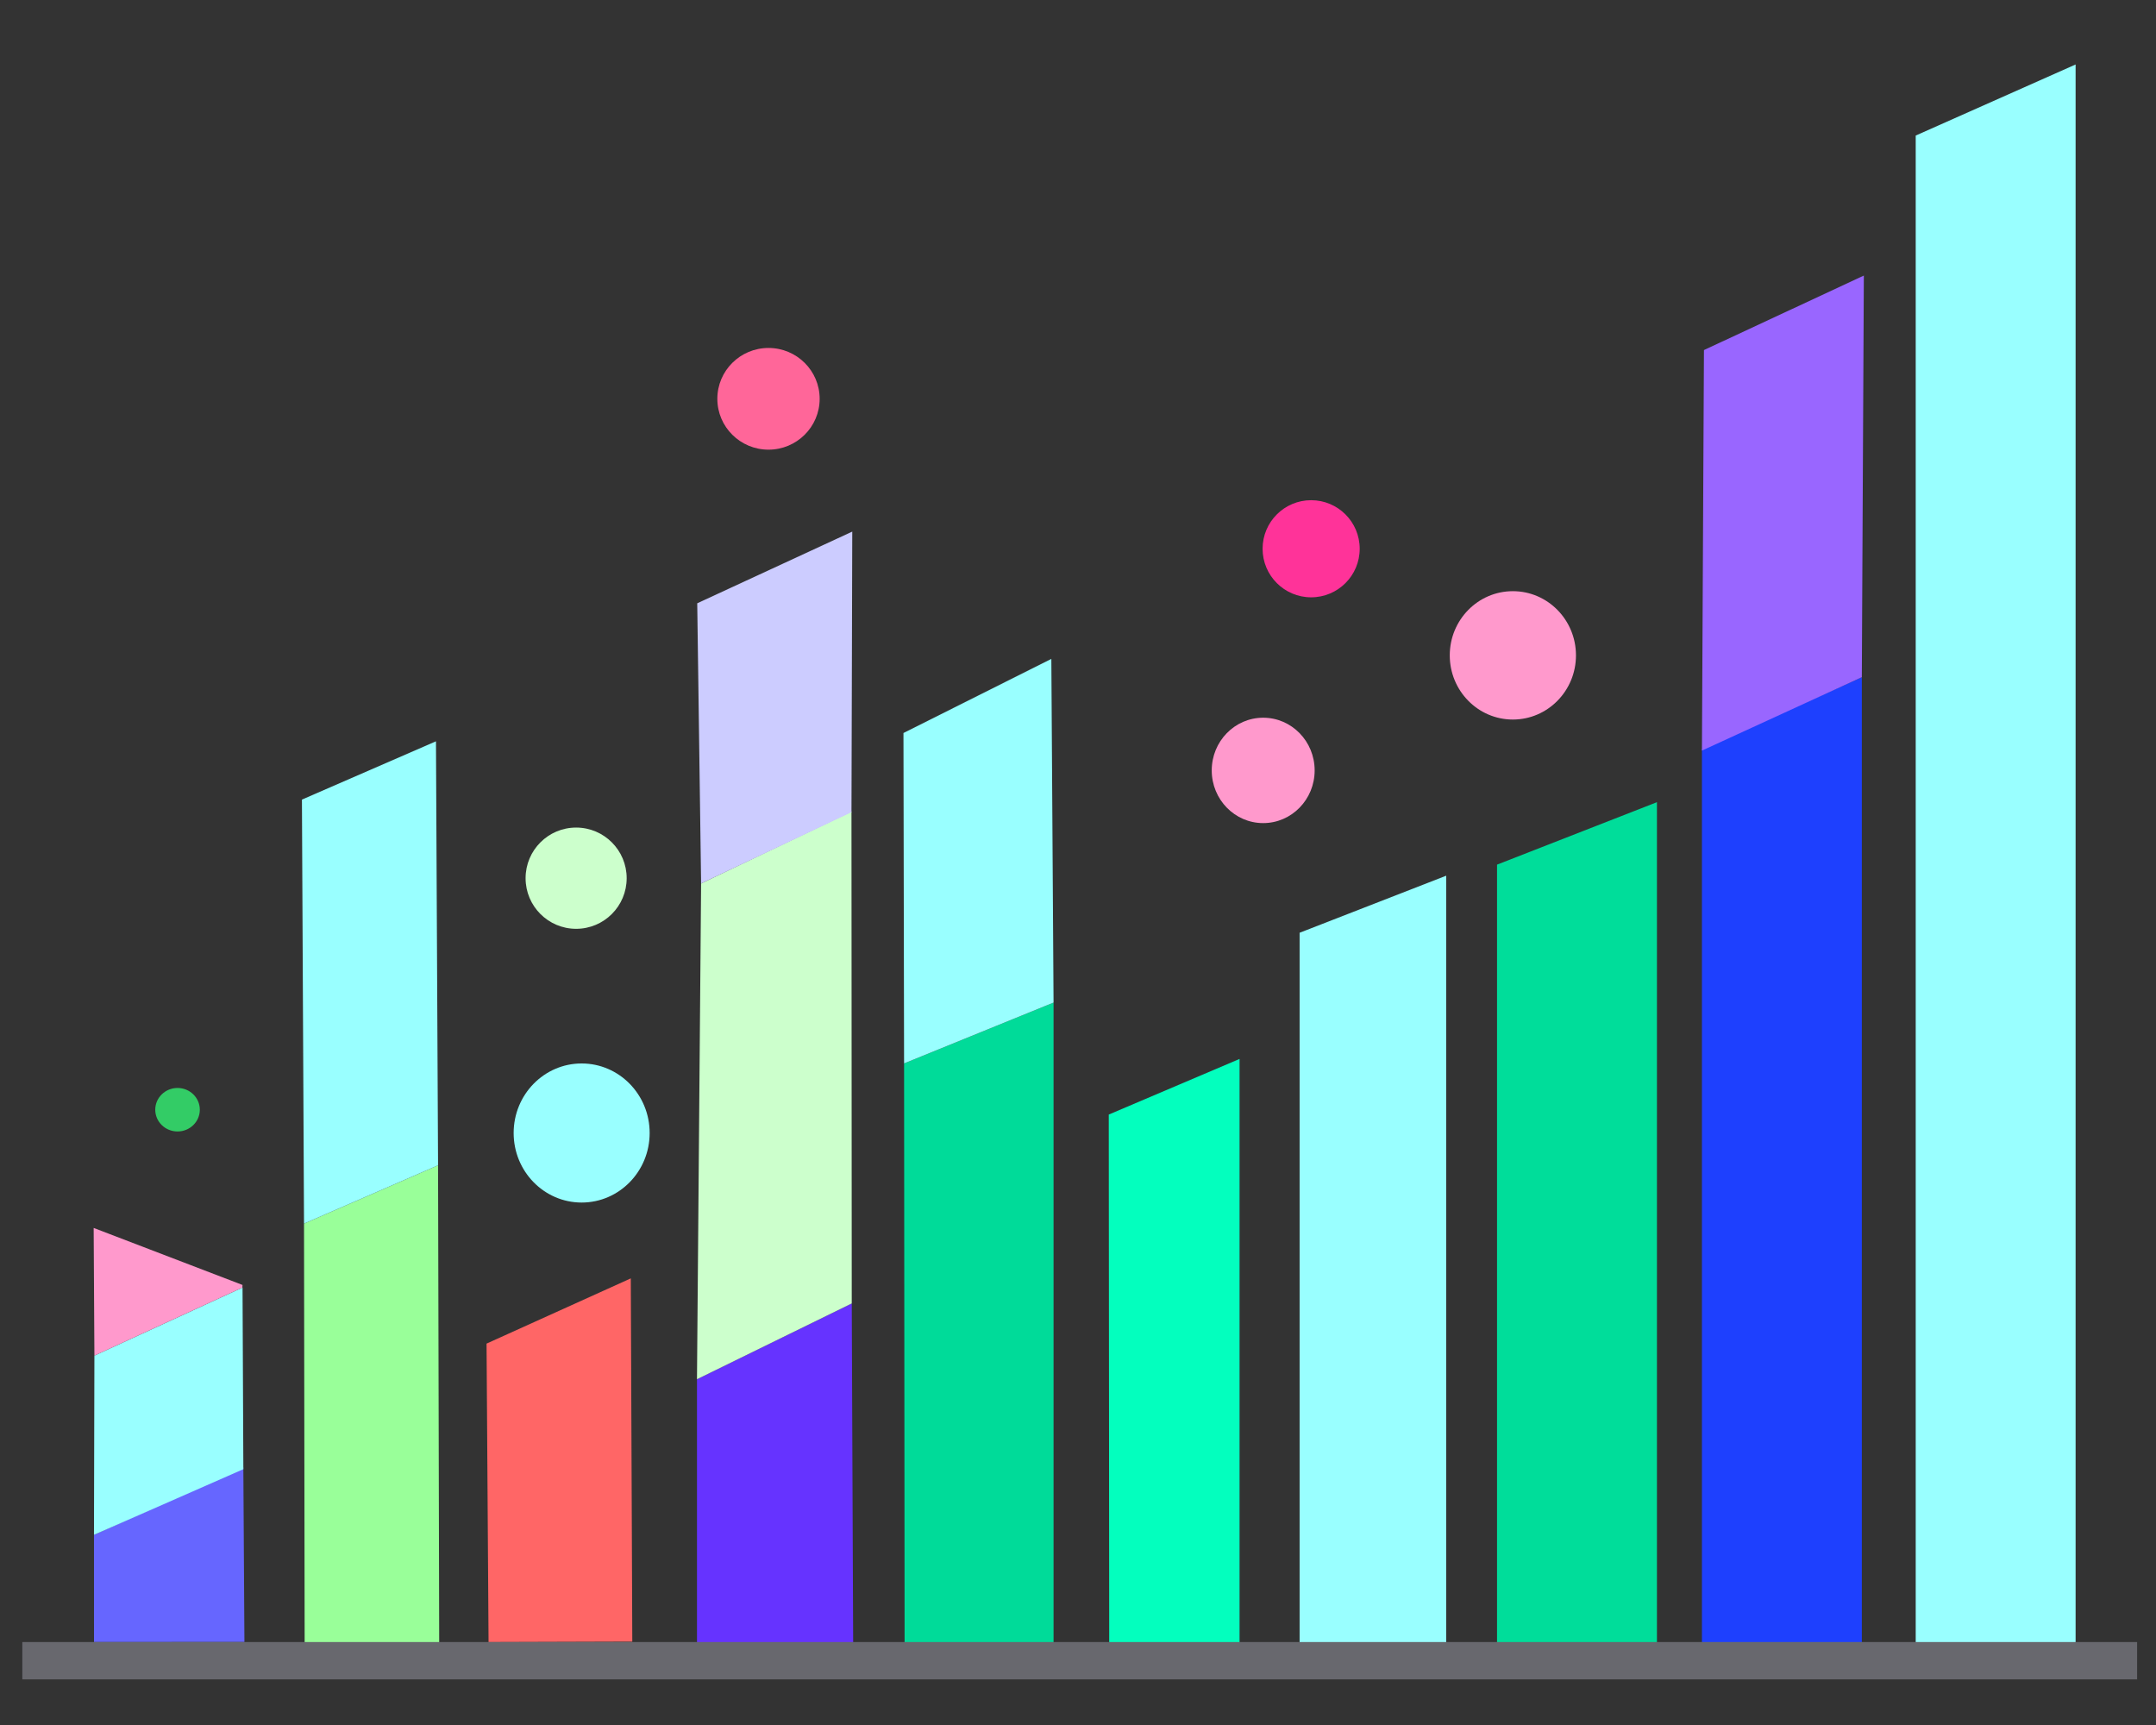
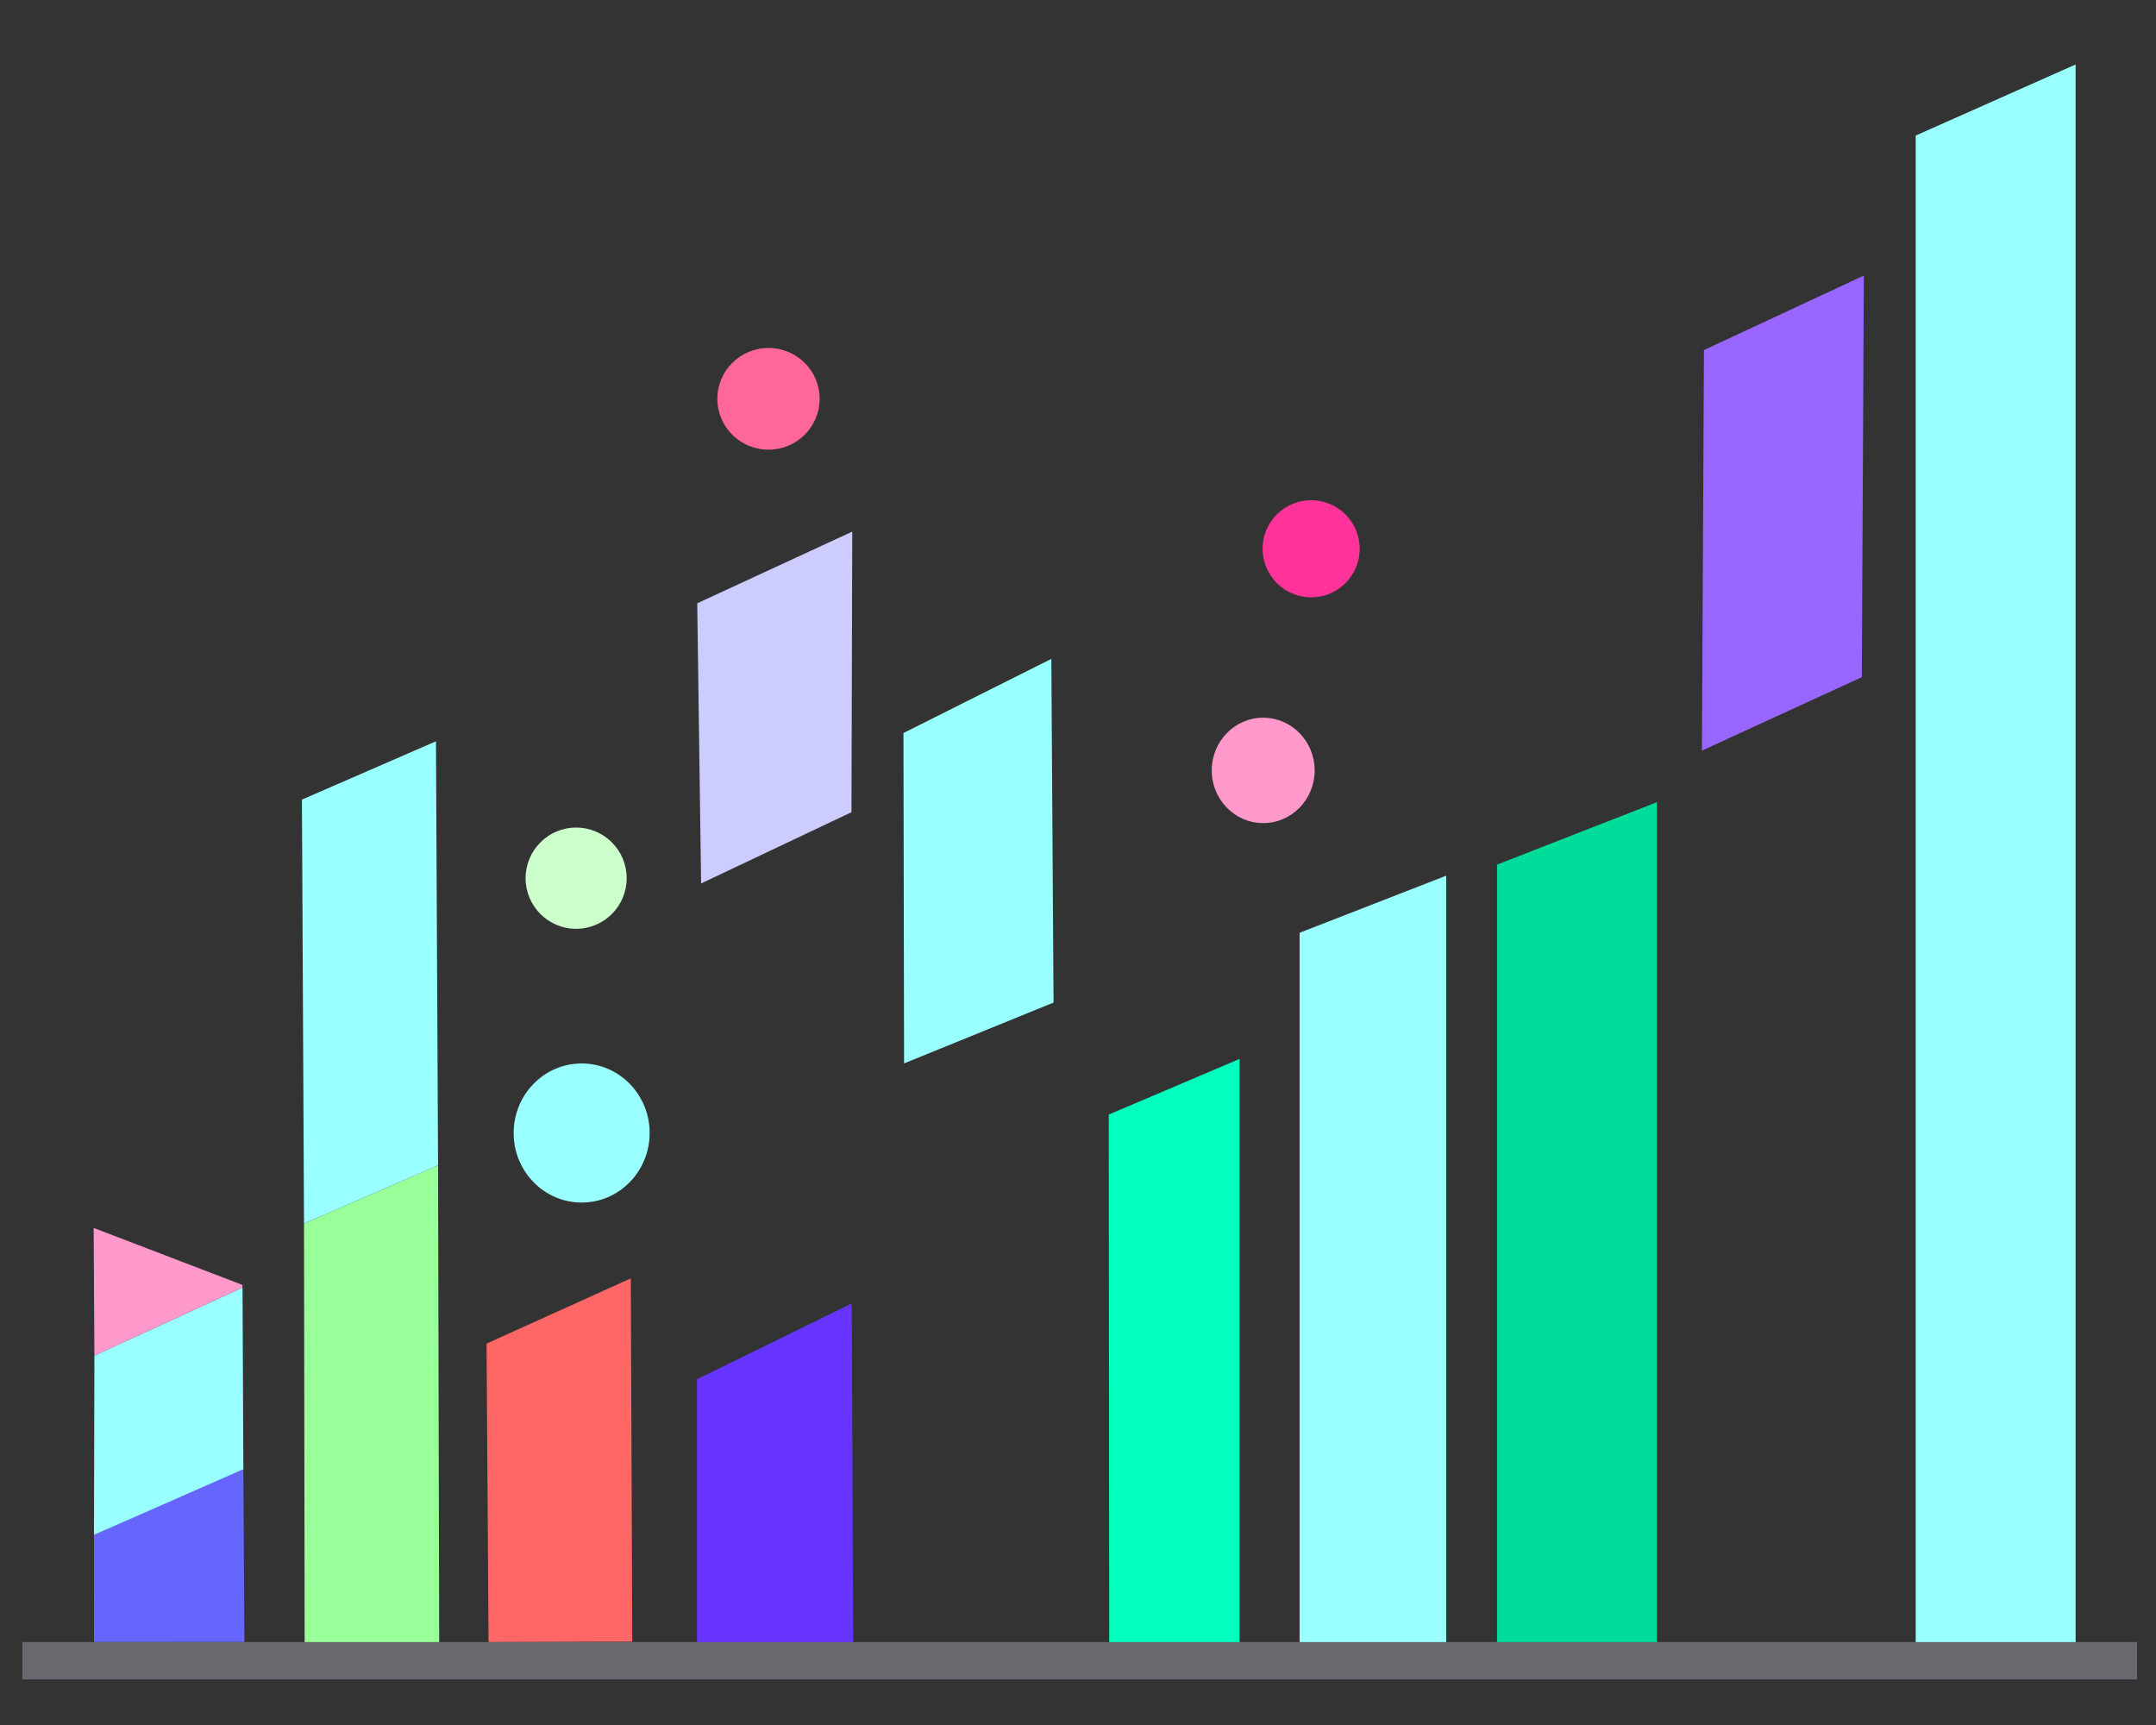
<svg xmlns="http://www.w3.org/2000/svg" xml:space="preserve" width="100mm" height="80mm" version="1.1" style="shape-rendering:geometricPrecision; text-rendering:geometricPrecision; image-rendering:optimizeQuality; fill-rule:evenodd; clip-rule:evenodd" viewBox="0 0 10000 8000">
  <rect x="0" y="0" width="10000" height="8000" fill="#333333" stroke="none" />
  <defs>
    <style type="text/css">
   
    .fil6 {fill:#00DB99}
    .fil2 {fill:#00DD9A}
    .fil4 {fill:#03FFBE}
    .fil1 {fill:#1E40FE}
    .fil15 {fill:#33CC66}
    .fil3 {fill:#6633FF}
    .fil11 {fill:#6666FF}
    .fil16 {fill:#68686E}
    .fil5 {fill:#9966FF}
    .fil10 {fill:#99FF99}
    .fil0 {fill:#99FFFF}
    .fil8 {fill:#CCCCFF}
    .fil7 {fill:#CCFFCC}
    .fil13 {fill:#FF3399}
    .fil9 {fill:#FF6666}
    .fil14 {fill:#FF6699}
    .fil12 {fill:#FF99CC}
   
  </style>
  </defs>
  <g id="Layer_x0020_1">
    <polygon class="fil0" points="8885.48,628.59 9627.12,299.01 9627.12,7666.43 8885.48,7666.43 " />
-     <polygon class="fil1" points="7893.9,3473.86 8635.54,3140.55 8635.54,7669.25 7893.9,7669.25 " />
    <polygon class="fil2" points="6943.6,4009.93 7685.25,3720.22 7685.25,7656.57 6943.6,7656.57 " />
    <polygon class="fil0" points="6027.86,4325.83 6707.8,4061.21 6707.8,7656.57 6027.86,7656.57 " />
    <polygon class="fil3" points="3232.73,6396.49 3950.61,6044.94 3957.21,7633.84 3232.73,7633.84 " />
    <polygon class="fil4" points="5142.67,5168.97 5749.35,4910.99 5749.35,7653.89 5144.81,7653.89 " />
    <polygon class="fil5" points="7903.29,1623.45 8644.93,1277.97 8635.54,3140.55 7893.92,3481 " />
-     <polygon class="fil6" points="4193.3,4931.75 4886.62,4649.58 4886.62,7649.65 4195.74,7649.65 " />
    <polygon class="fil0" points="4190.46,3399.43 4876.36,3055.7 4886.62,4649.58 4193.29,4931.75 " />
-     <polygon class="fil7" points="3251.87,4097.22 3949.34,3763.46 3950.61,6044.94 3232.73,6396.49 " />
    <polygon class="fil8" points="3233.91,2797.84 3952.99,2465.43 3949.35,3766.68 3251.86,4097.22 " />
    <polygon class="fil9" points="2256.73,6231.21 2925.76,5928.7 2932.72,7613.47 2266.01,7615.5 " />
    <polygon class="fil10" points="1410.09,5674.59 2031.81,5404.2 2037.1,7620.48 1413.02,7621.11 " />
    <polygon class="fil0" points="1400.42,3708.3 2022.14,3437.9 2031.81,5404.2 1410.09,5674.59 " />
    <polygon class="fil11" points="435.91,7118.12 1128.66,6805.17 1133.71,7614.96 436,7615.19 " />
    <polygon class="fil0" points="437.88,6286.93 1124.96,5971.14 1128.73,6813.61 435.91,7118.12 " />
    <polygon class="fil12" points="434.43,5694.76 1124.72,5959.18 1124.11,5971.52 437.88,6286.93 " />
-     <ellipse class="fil12" cx="7017" cy="3039.35" rx="292.68" ry="297.66" />
    <circle class="fil13" cx="6081.39" cy="2544.96" r="225.19" />
    <ellipse class="fil12" cx="5858.98" cy="3572.9" rx="238.68" ry="244.37" />
    <ellipse class="fil14" cx="3564.46" cy="1849.56" rx="237.27" ry="235.84" />
    <ellipse class="fil7" cx="2672.22" cy="4072.76" rx="234.43" ry="234.79" />
    <ellipse class="fil0" cx="2697.82" cy="5254.51" rx="315.41" ry="322.51" />
-     <ellipse class="fil15" cx="823.46" cy="5146.52" rx="103.36" ry="100.87" />
    <rect class="fil16" x="103.45" y="7615.23" width="9808.99" height="173.17" />
  </g>
</svg>